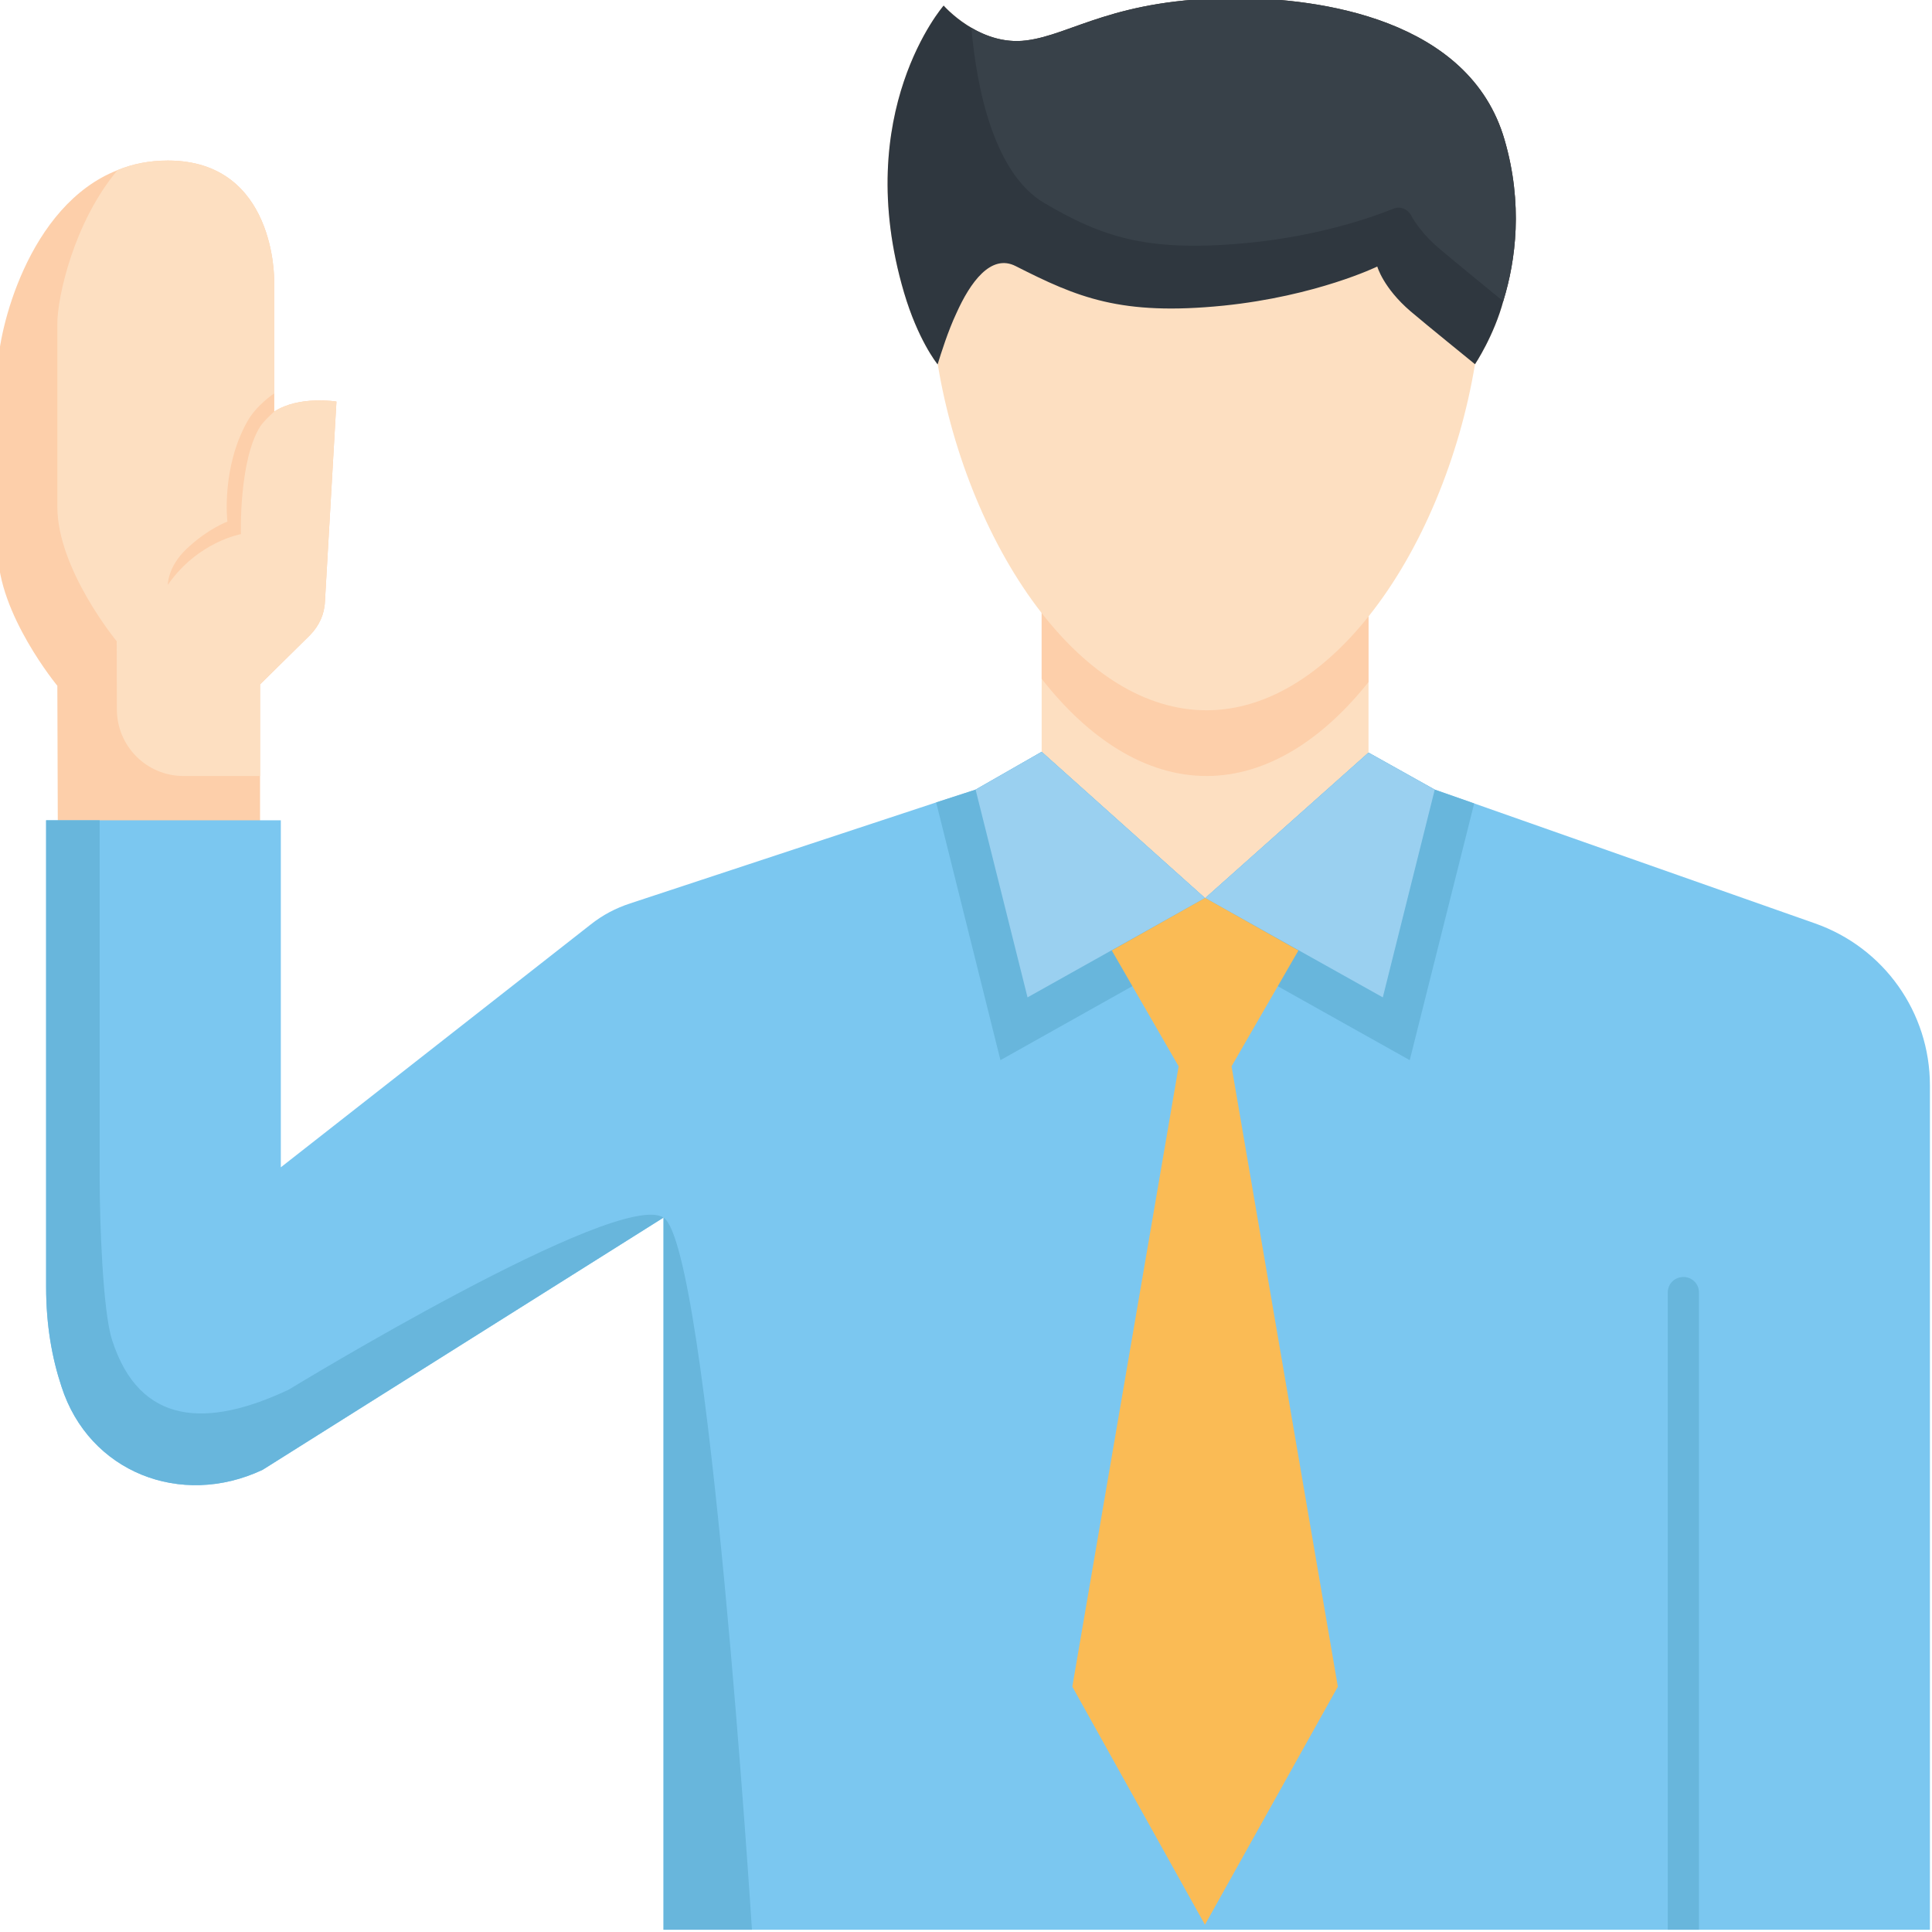
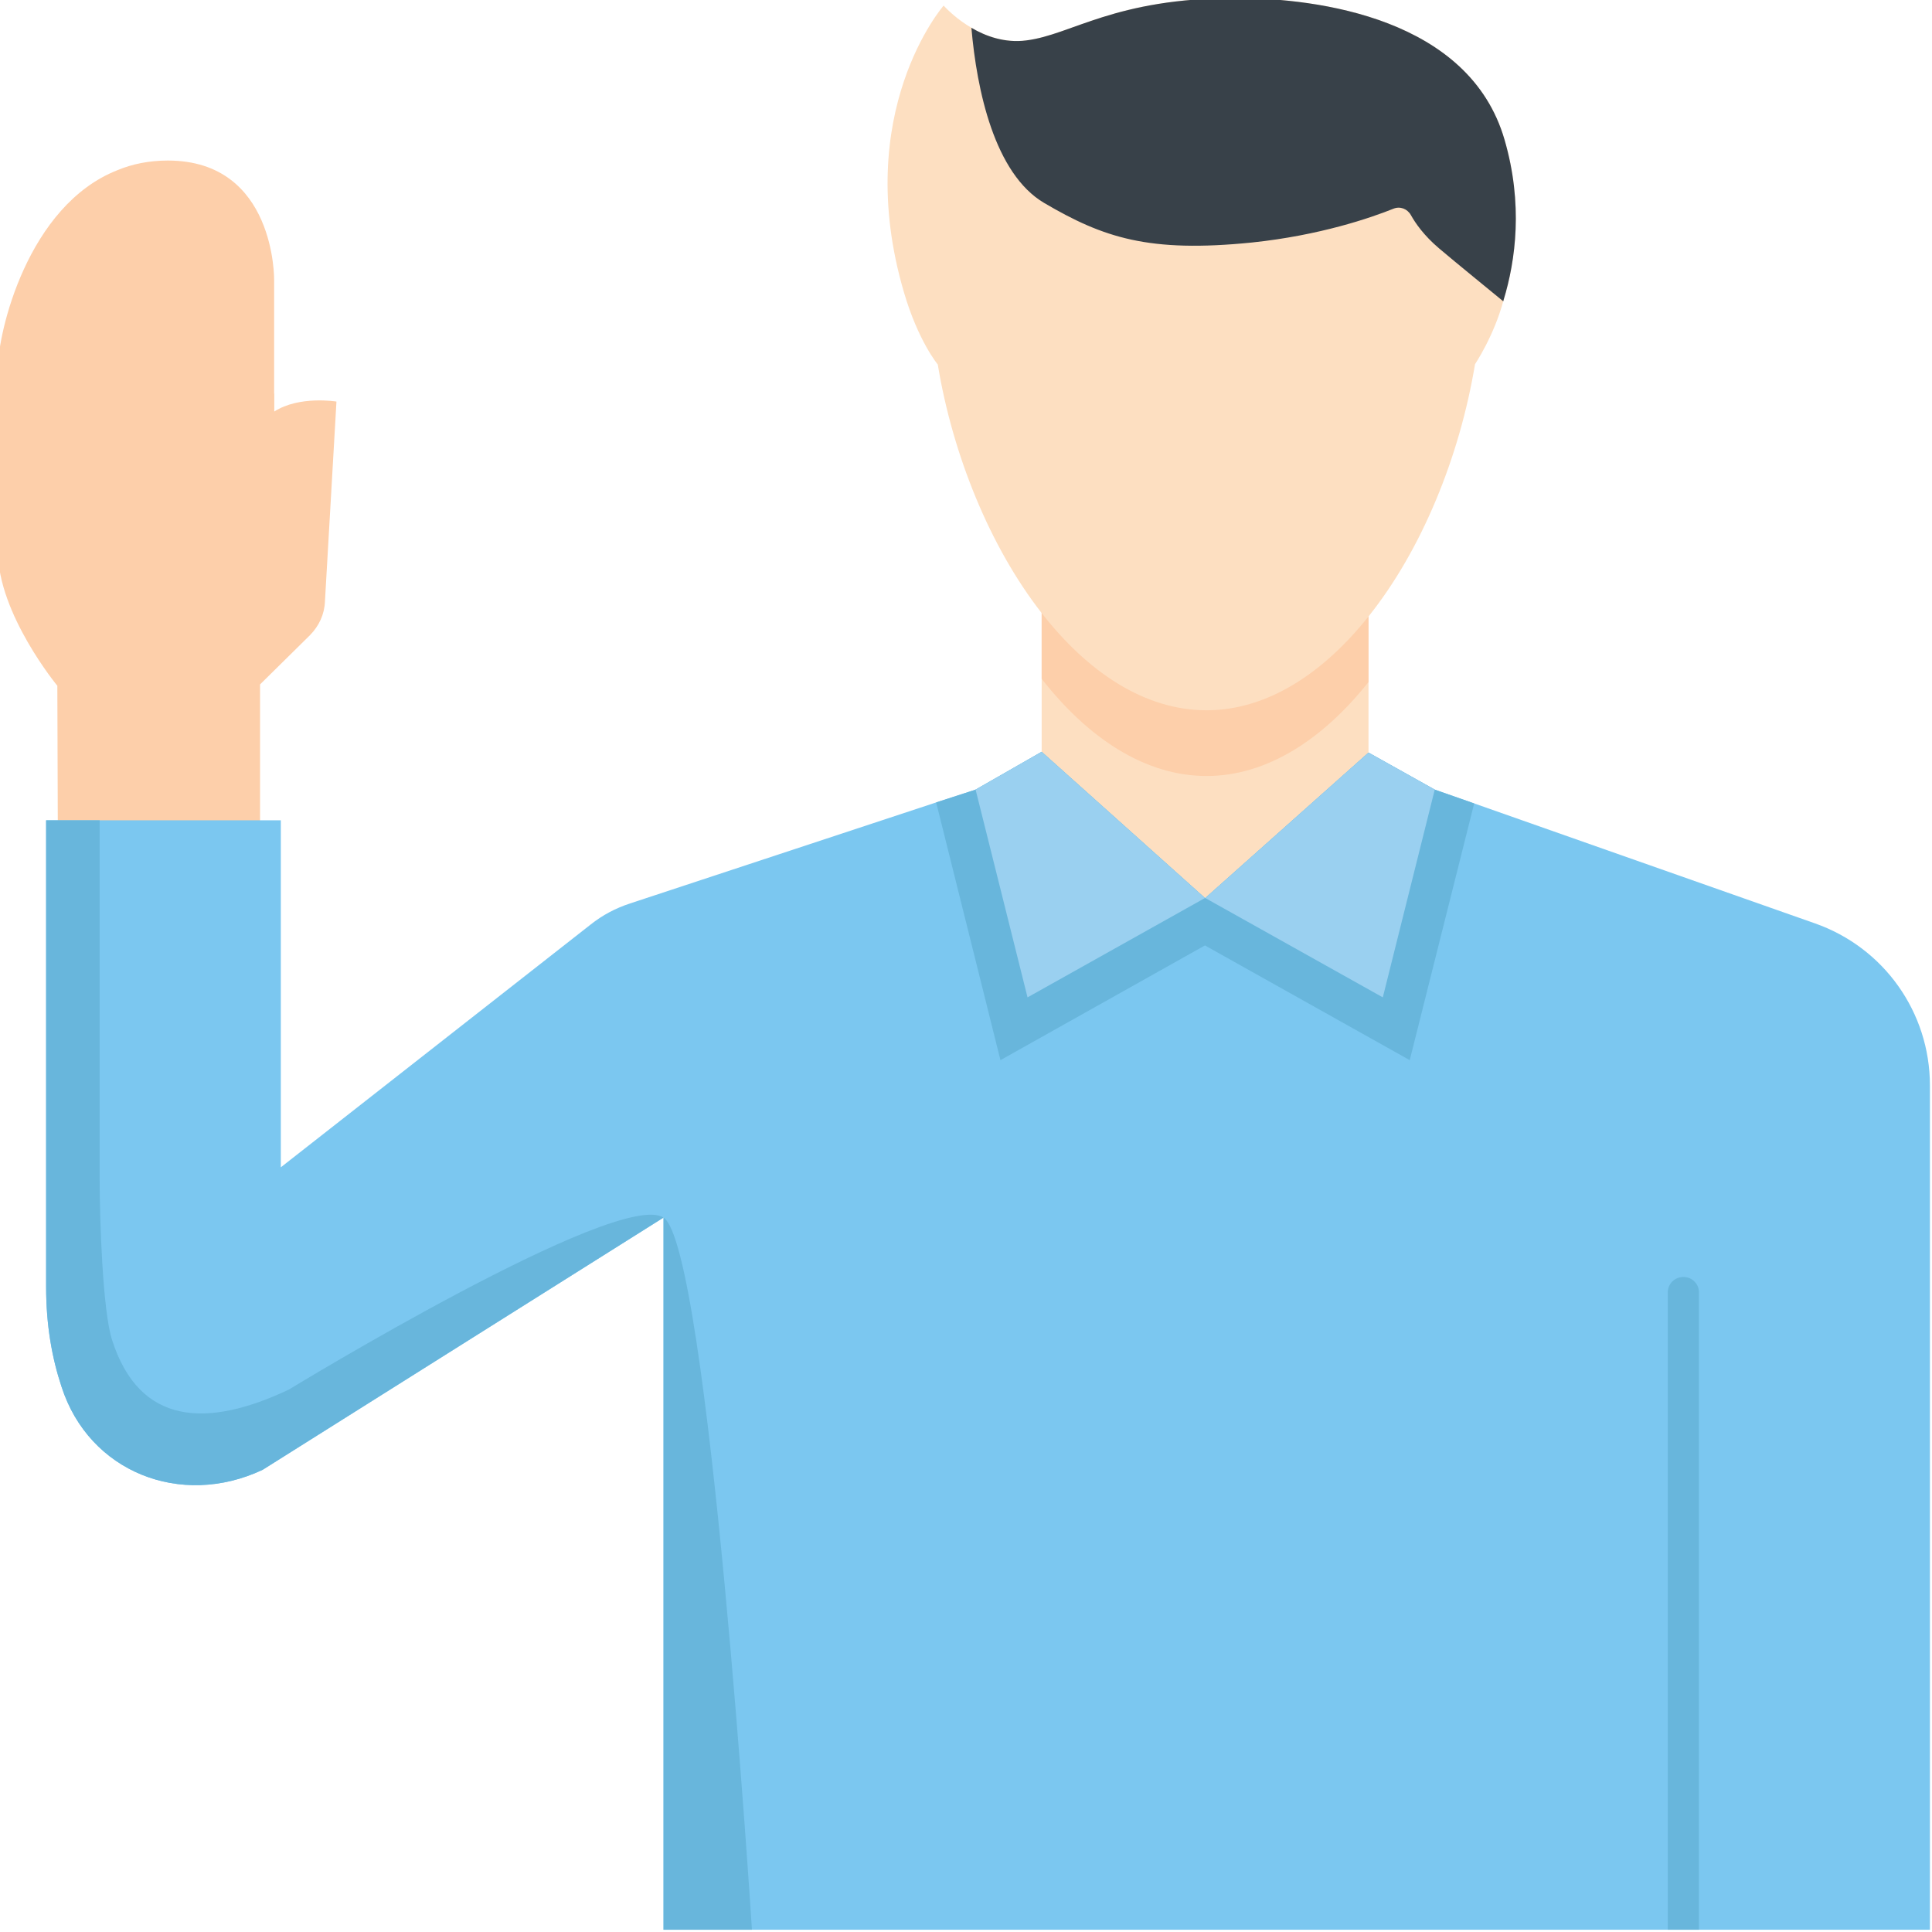
<svg xmlns="http://www.w3.org/2000/svg" height="46.5" preserveAspectRatio="xMidYMid meet" version="1.0" viewBox="0.8 0.8 46.5 46.5" width="46.5" zoomAndPan="magnify">
  <g>
    <g id="change1_1">
      <path d="M 33.738 15.504 L 33.738 19.094 L 29.801 22.594 L 25.871 19.074 L 25.871 15.422 C 26.969 16.832 28.34 17.762 29.84 17.762 C 31.301 17.762 32.648 16.871 33.738 15.504" fill="#fddfc1" />
    </g>
    <g id="change2_1">
      <path d="M 29.84 17.762 C 28.34 17.762 26.969 16.832 25.871 15.422 L 25.871 17.137 C 26.969 18.543 28.34 19.477 29.84 19.477 C 31.301 19.477 32.648 18.586 33.738 17.215 L 33.738 15.504 C 32.648 16.871 31.301 17.762 29.84 17.762" fill="#fdcfaa" />
    </g>
    <g id="change2_2">
      <path d="M 8.898 10.465 L 8.621 15.273 C 8.609 15.586 8.48 15.863 8.262 16.086 L 7.059 17.273 L 7.059 20.617 L 2.191 20.617 L 2.18 17.305 C 2.18 17.305 0.75 15.574 0.75 14.066 L 0.75 9.656 C 0.75 8.805 1.461 5.746 3.629 4.895 C 3.988 4.746 4.391 4.664 4.84 4.664 C 7.441 4.664 7.398 7.543 7.398 7.543 L 7.398 10.707 C 8 10.316 8.898 10.465 8.898 10.465" fill="#fdcfaa" />
    </g>
    <g id="change1_2">
-       <path d="M 8.898 10.465 L 8.621 15.273 C 8.609 15.586 8.48 15.863 8.262 16.086 L 7.059 17.273 L 7.059 19.477 L 5.215 19.477 C 4.332 19.477 3.617 18.762 3.613 17.879 L 3.609 16.234 C 3.609 16.234 2.18 14.504 2.18 12.996 L 2.18 8.586 C 2.18 7.965 2.57 6.156 3.629 4.895 C 3.988 4.746 4.391 4.664 4.84 4.664 C 7.441 4.664 7.398 7.543 7.398 7.543 L 7.398 10.707 C 8 10.316 8.898 10.465 8.898 10.465" fill="#fddfc1" />
-     </g>
+       </g>
    <g id="change3_1">
      <path d="M 44.48 23.023 L 36.281 20.137 L 35.332 19.805 L 33.738 18.914 L 29.809 22.414 L 29.801 22.414 L 25.871 18.895 L 24.281 19.805 L 23.332 20.113 L 15.969 22.543 C 15.621 22.656 15.301 22.824 15.012 23.055 L 7.559 28.895 L 7.559 20.543 L 1.91 20.543 C 1.91 20.543 1.91 27.895 1.91 31.773 C 1.91 32.695 2.051 33.484 2.281 34.176 C 2.941 36.227 5.148 37.105 7.121 36.176 L 16.77 30.105 L 16.77 47.246 L 47.25 47.246 L 47.25 26.926 C 47.25 25.164 46.141 23.605 44.48 23.023" fill="#7bc7f0" />
    </g>
    <g id="change2_3">
      <path d="M 4.84 14.875 C 5.562 13.836 6.598 13.656 6.598 13.656 C 6.598 13.656 6.547 11.887 7.062 11.066 C 7.148 10.93 7.398 10.707 7.398 10.707 L 7.398 10.27 C 7.398 10.27 6.973 10.547 6.75 10.949 C 6.121 12.07 6.273 13.355 6.273 13.355 C 6.273 13.355 5.82 13.516 5.301 14 C 4.828 14.445 4.84 14.875 4.84 14.875" fill="#fdcfaa" />
    </g>
    <g id="change4_1">
      <path d="M 41.691 31.906 L 41.691 47.246 L 40.941 47.246 L 40.941 31.906 C 40.941 31.695 41.109 31.535 41.32 31.535 C 41.52 31.535 41.691 31.695 41.691 31.906" fill="#68b6dc" />
    </g>
    <g id="change4_2">
      <path d="M 1.91 31.773 C 1.91 32.695 2.051 33.484 2.281 34.176 C 2.941 36.227 5.148 37.105 7.121 36.176 L 16.77 30.105 C 15.684 29.406 7.75 34.246 7.75 34.246 C 5.781 35.176 4.16 35.105 3.5 33.059 C 3.27 32.367 3.199 30.137 3.199 29.215 L 3.199 20.543 L 1.91 20.543 C 1.91 20.543 1.91 27.895 1.91 31.773" fill="#68b6dc" />
    </g>
    <g id="change4_3">
      <path d="M 36.281 20.137 L 34.73 26.316 L 29.801 23.555 L 24.879 26.316 L 23.332 20.113 L 24.281 19.805 L 25.871 18.895 L 29.801 22.414 L 29.809 22.414 L 33.738 18.914 L 35.332 19.805 L 36.281 20.137" fill="#68b6dc" />
    </g>
    <g id="change5_1">
      <path d="M 29.801 22.414 L 25.531 24.805 L 24.281 19.805 L 25.871 18.895 L 29.801 22.414" fill="#9ad0f0" />
    </g>
    <g id="change5_2">
      <path d="M 35.332 19.805 L 34.082 24.805 L 29.809 22.414 L 33.738 18.914 L 35.332 19.805" fill="#9ad0f0" />
    </g>
    <g id="change6_1">
-       <path d="M 33 41.395 L 29.801 47.125 L 26.609 41.395 L 29.168 26.465 L 27.559 23.676 L 29.801 22.414 L 29.809 22.414 L 32.051 23.676 L 30.441 26.465 L 33 41.395" fill="#fabb55" />
-     </g>
+       </g>
    <g id="change4_4">
      <path d="M 16.77 30.105 L 16.77 47.246 L 18.898 47.246 C 18.898 47.246 17.855 30.805 16.77 30.105" fill="#68b6dc" />
    </g>
    <g id="change1_3">
      <path d="M 37.012 4.164 C 36.168 1.246 32.539 0.754 30.551 0.754 C 27.617 0.754 26.598 1.637 25.5 1.773 C 24.367 1.918 23.512 0.934 23.512 0.934 C 23.512 0.934 21.277 3.496 22.559 7.844 C 22.902 9.012 23.371 9.574 23.371 9.574 C 23.73 11.754 24.629 13.965 25.871 15.555 C 26.969 16.965 28.34 17.895 29.84 17.895 C 31.301 17.895 32.648 17.004 33.738 15.637 C 35.012 14.043 35.93 11.805 36.301 9.566 C 36.301 9.566 36.762 8.879 36.988 8.023 C 37.281 7.066 37.461 5.707 37.012 4.164" fill="#fddfc1" />
    </g>
    <g id="change7_1">
-       <path d="M 36.988 8.023 C 37.281 7.066 37.461 5.707 37.012 4.164 C 36.168 1.246 32.539 0.754 30.551 0.754 C 27.617 0.754 26.598 1.637 25.5 1.773 C 24.367 1.918 23.512 0.934 23.512 0.934 C 23.512 0.934 21.277 3.496 22.559 7.844 C 22.891 8.965 23.332 9.527 23.367 9.57 C 23.445 9.316 23.617 8.766 23.82 8.336 C 24.148 7.605 24.648 6.895 25.25 7.207 C 26.73 7.957 27.77 8.406 30.25 8.156 C 32.488 7.926 33.949 7.215 33.949 7.215 C 33.949 7.215 34.09 7.727 34.75 8.293 C 35.207 8.68 36.141 9.434 36.301 9.566 C 36.301 9.566 36.762 8.879 36.988 8.023" fill="#2f373f" />
-     </g>
+       </g>
    <g id="change8_1">
      <path d="M 37.012 4.164 C 36.168 1.246 32.539 0.754 30.551 0.754 C 27.617 0.754 26.598 1.637 25.5 1.773 C 24.984 1.84 24.523 1.672 24.18 1.469 C 24.309 2.973 24.738 4.98 25.93 5.684 C 27.359 6.523 28.449 6.887 30.93 6.637 C 32.574 6.465 33.801 6.039 34.336 5.824 C 34.496 5.758 34.672 5.824 34.758 5.977 C 34.871 6.18 35.074 6.469 35.43 6.773 C 35.844 7.125 36.711 7.828 36.98 8.051 C 36.984 8.043 36.988 8.035 36.988 8.023 C 37.281 7.066 37.461 5.707 37.012 4.164" fill="#384149" />
    </g>
  </g>
</svg>